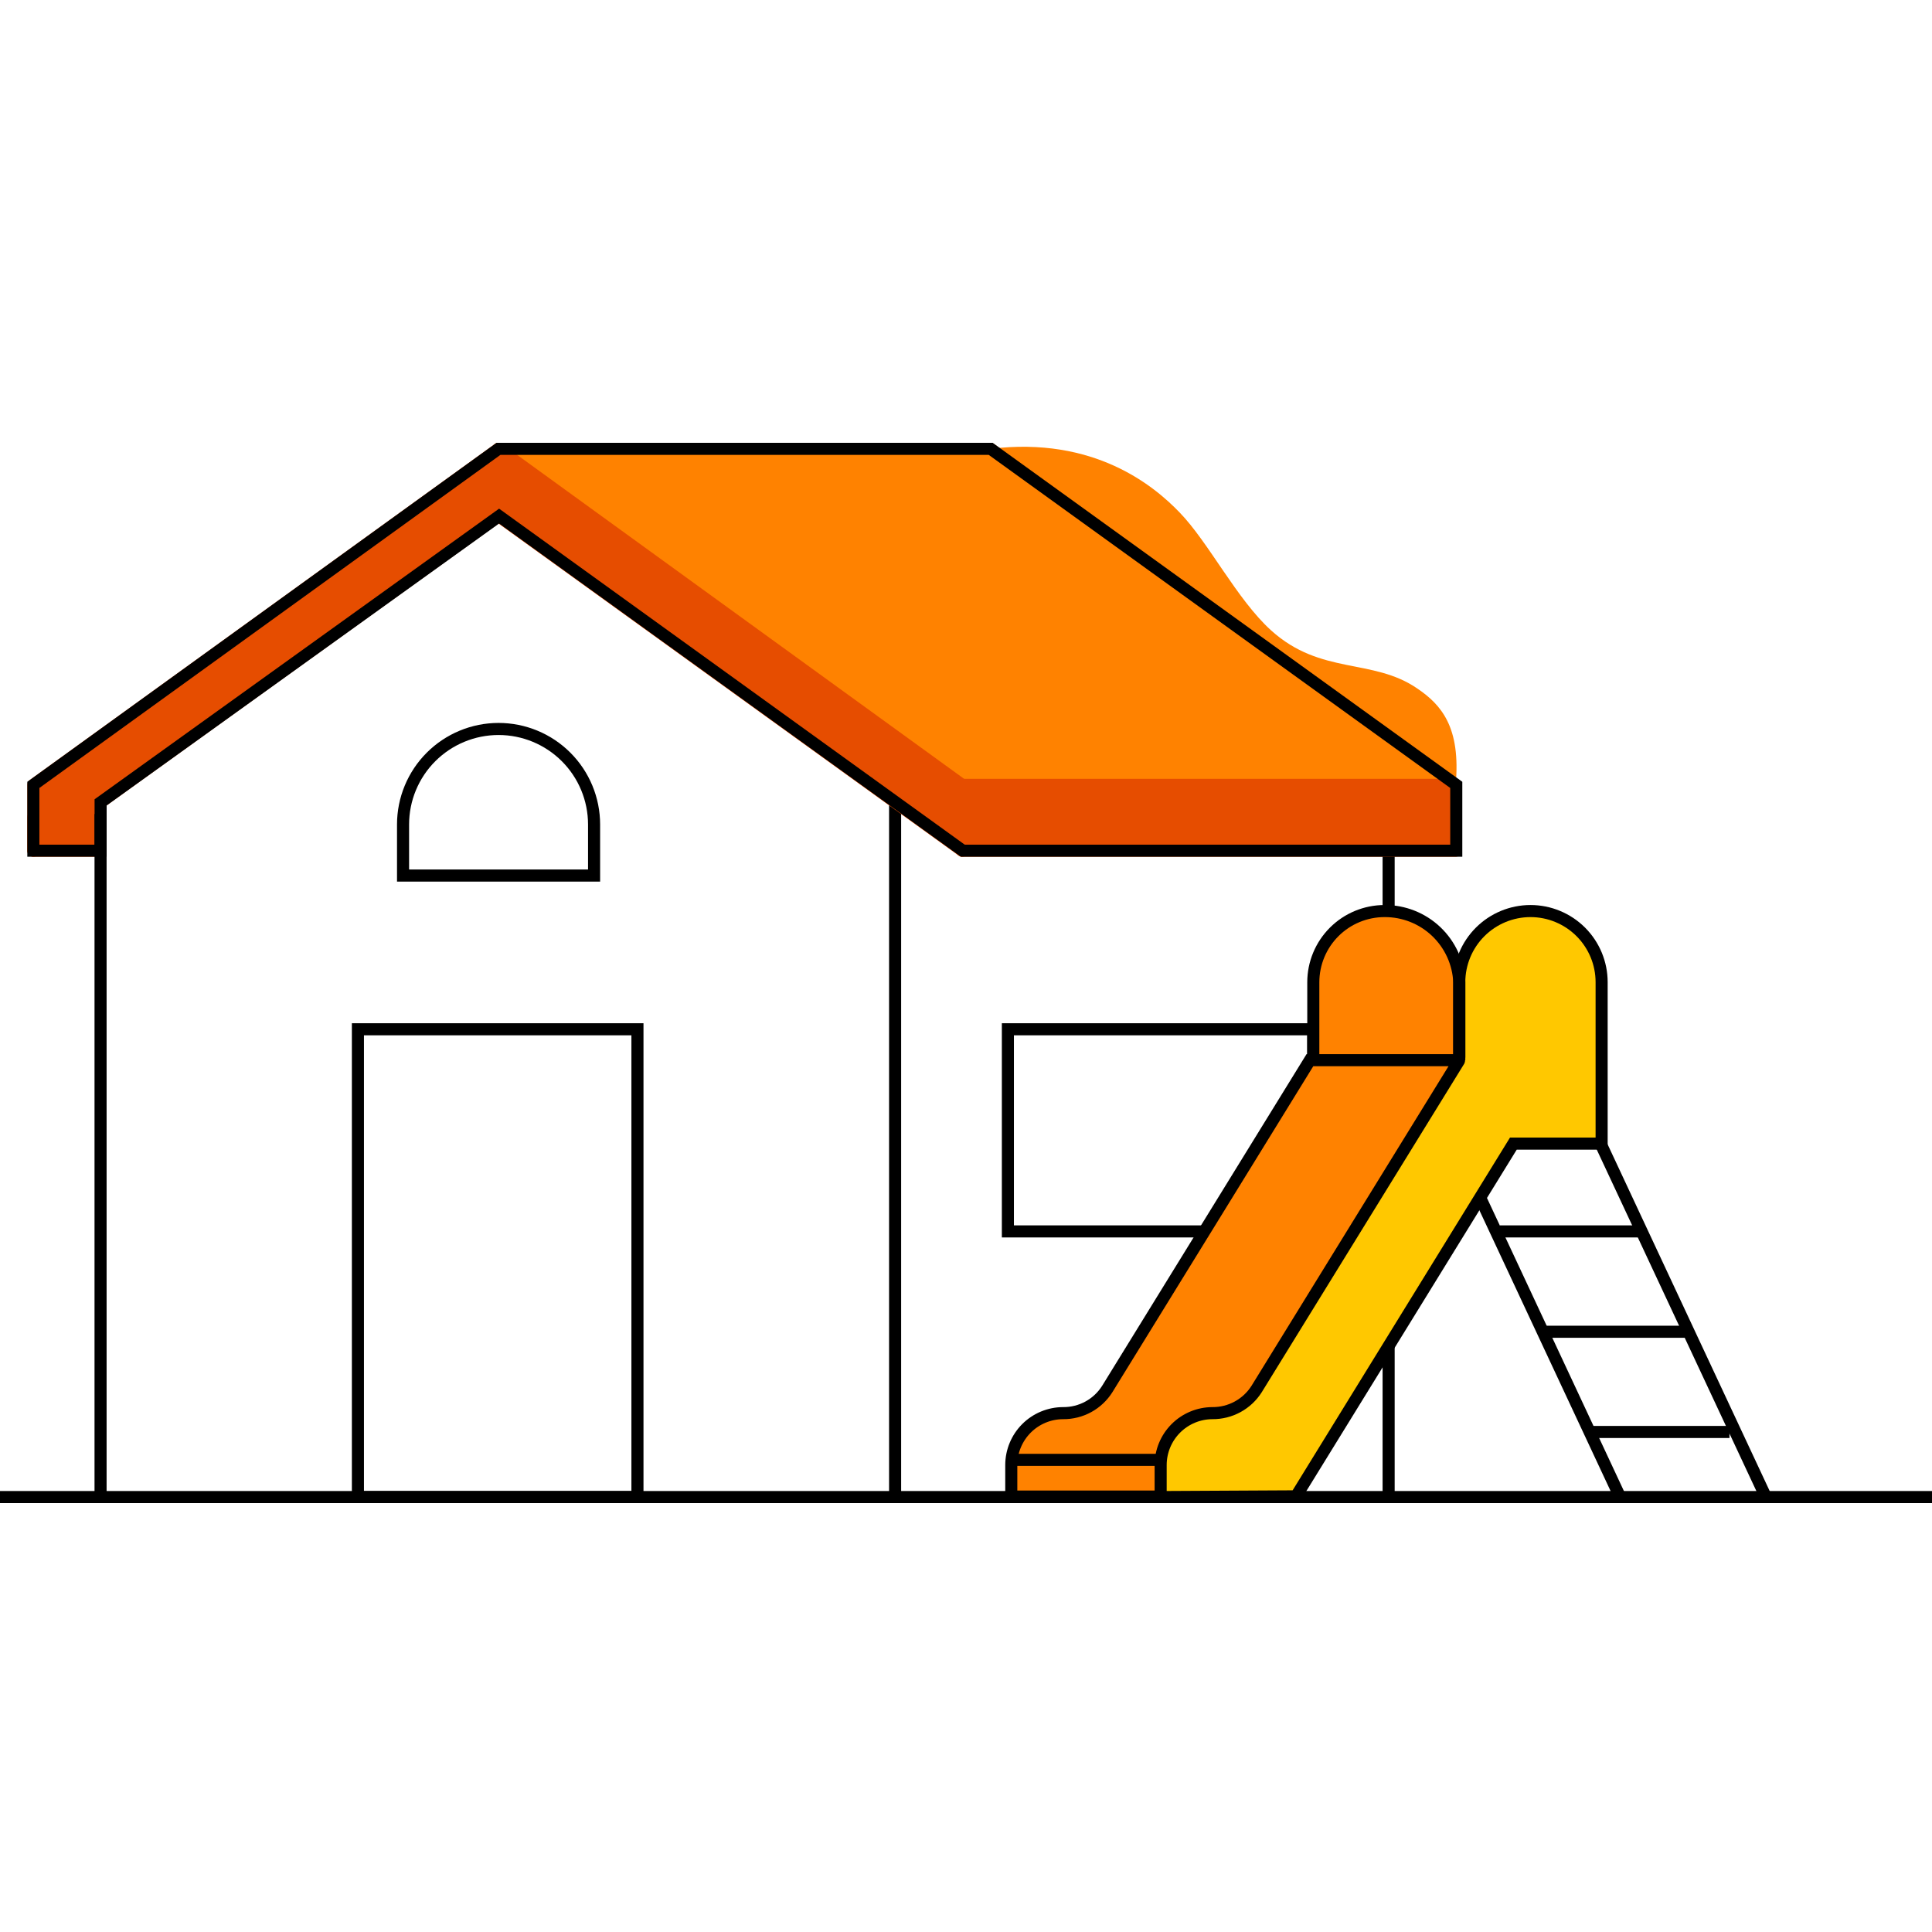
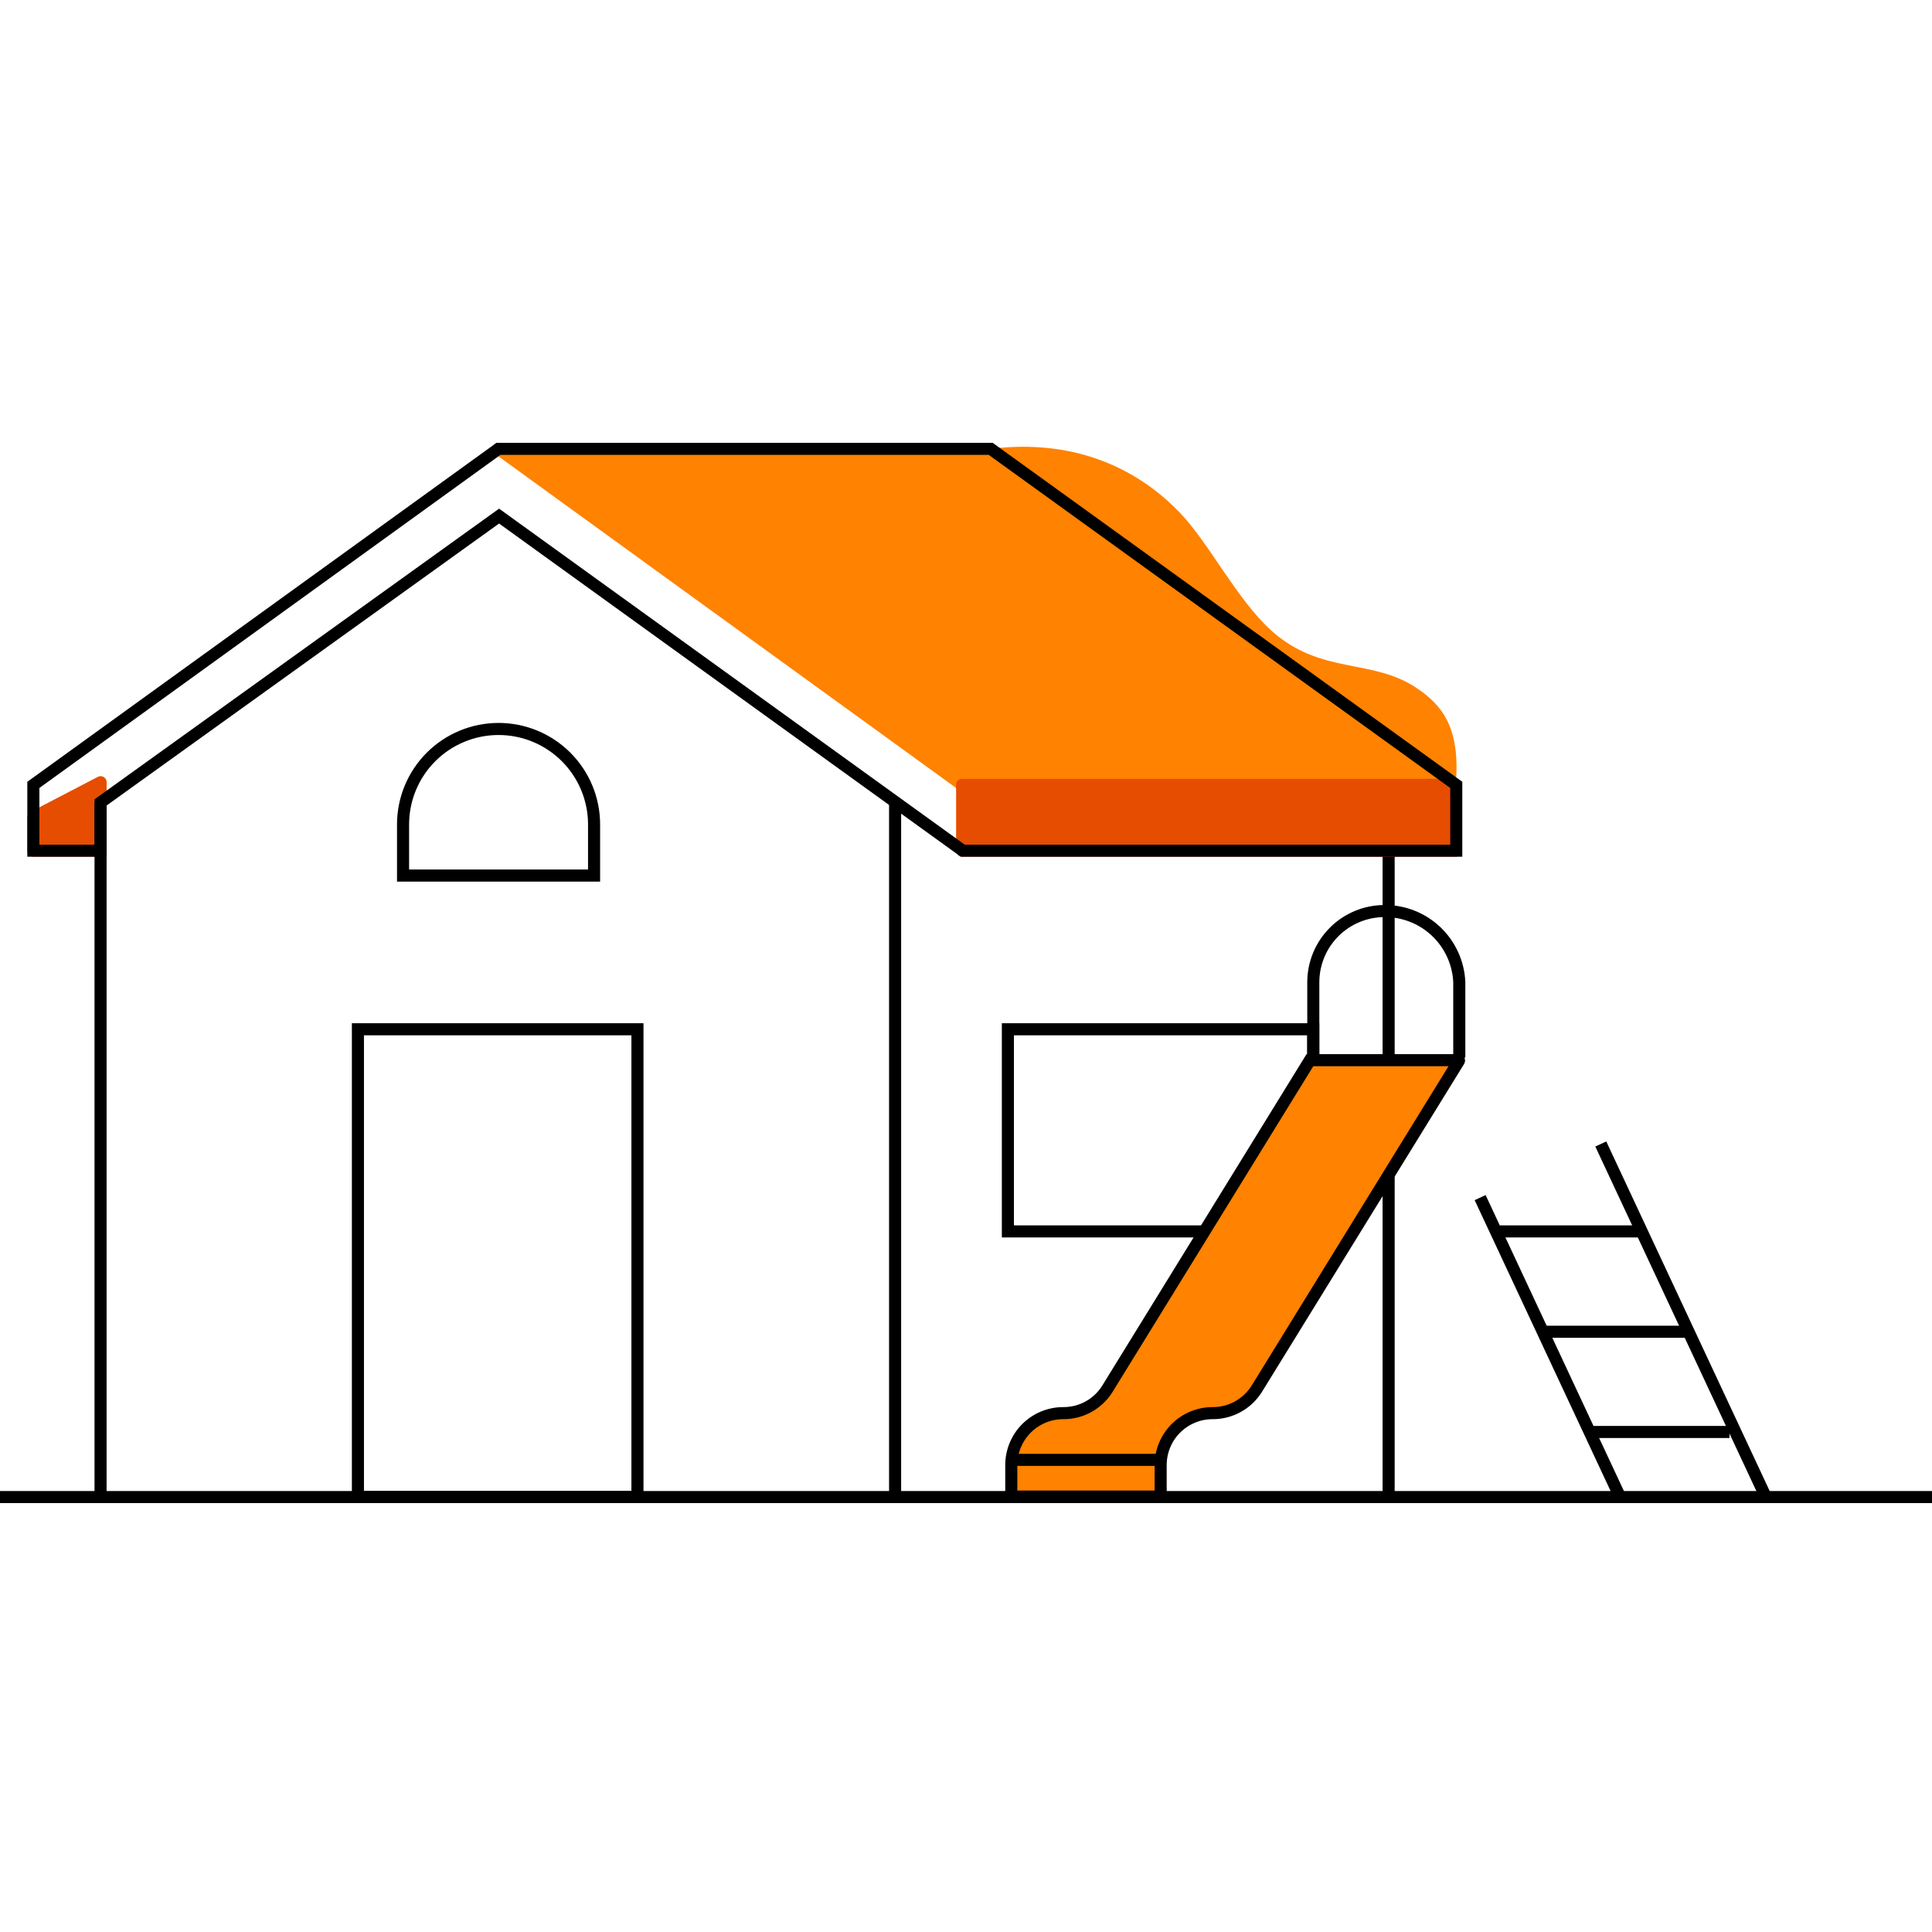
<svg xmlns="http://www.w3.org/2000/svg" width="160" height="160" viewBox="0 0 160 160" fill="none">
  <path d="M82.031 37.17C90.641 36.11 95.591 40.26 97.681 42.43C100.091 44.91 102.421 49.63 105.271 52.21C109.391 55.93 113.671 54.48 117.361 57.01C119.361 58.36 120.991 60.22 120.551 65.01" fill="#FF8200" />
  <path d="M2.762 70.45H8.332V64.78L2.762 67.68V70.45Z" fill="#E64D00" stroke="#E64D00" stroke-linejoin="round" />
  <path d="M0 123.98H160" stroke="black" stroke-miterlimit="10" />
  <path d="M74.129 123.98V66.45" stroke="black" stroke-miterlimit="10" />
  <path d="M8.328 66.45V123.98" stroke="black" stroke-miterlimit="10" />
  <path d="M41.27 37.17H82.029L120.55 65H79.68L41.27 37.17Z" fill="#FF8200" stroke="#FF8200" stroke-linejoin="round" />
  <path d="M115 123.98V70.45" stroke="black" stroke-miterlimit="10" />
-   <path d="M2.762 65L41.282 37.17L79.682 65V70.45L41.282 42.74L2.762 70.45V65Z" fill="#E64D00" stroke="#E64D00" stroke-linejoin="round" />
-   <path d="M102.291 116.9L98.061 117.75L96.121 120.48L96.311 123.95H107.311L125.311 94.68H132.621V81.34C132.621 79.778 132.001 78.28 130.896 77.175C129.791 76.071 128.293 75.45 126.731 75.45C125.168 75.45 123.669 76.07 122.563 77.175C121.457 78.279 120.834 79.777 120.831 81.34V88.17" fill="#FFC800" />
  <path d="M120.55 65H79.68V70.45H120.55V65Z" fill="#E64D00" stroke="#E64D00" stroke-linejoin="round" />
  <path d="M52.791 123.98V85.24H29.641V123.98H52.791Z" stroke="black" stroke-miterlimit="10" />
  <path d="M108.759 101.98V85.24H83.469V101.98H108.759Z" stroke="black" stroke-miterlimit="10" />
  <path d="M49.199 72.51V68.28C49.199 66.182 48.365 64.17 46.882 62.687C45.399 61.204 43.387 60.37 41.289 60.37C39.191 60.37 37.179 61.204 35.696 62.687C34.212 64.17 33.379 66.182 33.379 68.28V72.51H49.199Z" stroke="black" stroke-miterlimit="10" />
  <path d="M82.042 37.17H41.282L2.762 65V70.45H8.332V66.45L41.332 42.74L79.732 70.45H120.602V65L82.042 37.17Z" stroke="black" stroke-miterlimit="10" />
-   <path d="M108.762 87.8V81.34C108.764 79.777 109.387 78.279 110.493 77.175C111.599 76.07 113.099 75.45 114.662 75.45C116.255 75.441 117.79 76.049 118.944 77.147C120.098 78.246 120.782 79.749 120.852 81.34V87.59" fill="#FF8200" />
  <path d="M108.762 87.8V81.34C108.764 79.777 109.387 78.279 110.493 77.175C111.599 76.07 113.099 75.45 114.662 75.45V75.45C116.255 75.441 117.79 76.049 118.944 77.147C120.098 78.246 120.782 79.749 120.852 81.34V87.59" stroke="black" stroke-miterlimit="10" />
  <path d="M120.83 87.84L104.07 115.03C103.68 115.647 103.139 116.154 102.499 116.504C101.858 116.853 101.14 117.035 100.41 117.03C99.271 117.033 98.18 117.487 97.376 118.293C96.572 119.099 96.12 120.191 96.12 121.33V123.94H83.75V121.33C83.75 120.19 84.203 119.096 85.009 118.29C85.816 117.483 86.91 117.03 88.05 117.03C88.778 117.035 89.496 116.854 90.135 116.504C90.773 116.154 91.312 115.647 91.7 115.03L108.48 87.8H120.8C120.8 87.8 120.84 87.82 120.83 87.84Z" fill="#FF8200" stroke="black" stroke-miterlimit="10" />
  <path d="M132.57 94.74L146.24 123.98" stroke="black" stroke-miterlimit="10" />
  <path d="M134.168 123.98L122.578 99.18" stroke="black" stroke-miterlimit="10" />
  <path d="M131.648 118.59H143.228" stroke="black" stroke-miterlimit="10" />
  <path d="M127.77 110.29H139.91" stroke="black" stroke-miterlimit="10" />
  <path d="M124.219 101.98H135.799" stroke="black" stroke-miterlimit="10" />
  <path d="M83.781 120.9H96.121" stroke="black" stroke-miterlimit="10" />
-   <path d="M120.85 87.8V81.34C120.852 79.777 121.475 78.279 122.581 77.175C123.688 76.07 125.187 75.45 126.75 75.45V75.45C128.312 75.45 129.81 76.071 130.915 77.175C132.019 78.28 132.64 79.778 132.64 81.34V94.71H125.33L107.33 123.92L96.09 123.98" stroke="black" stroke-miterlimit="10" />
</svg>